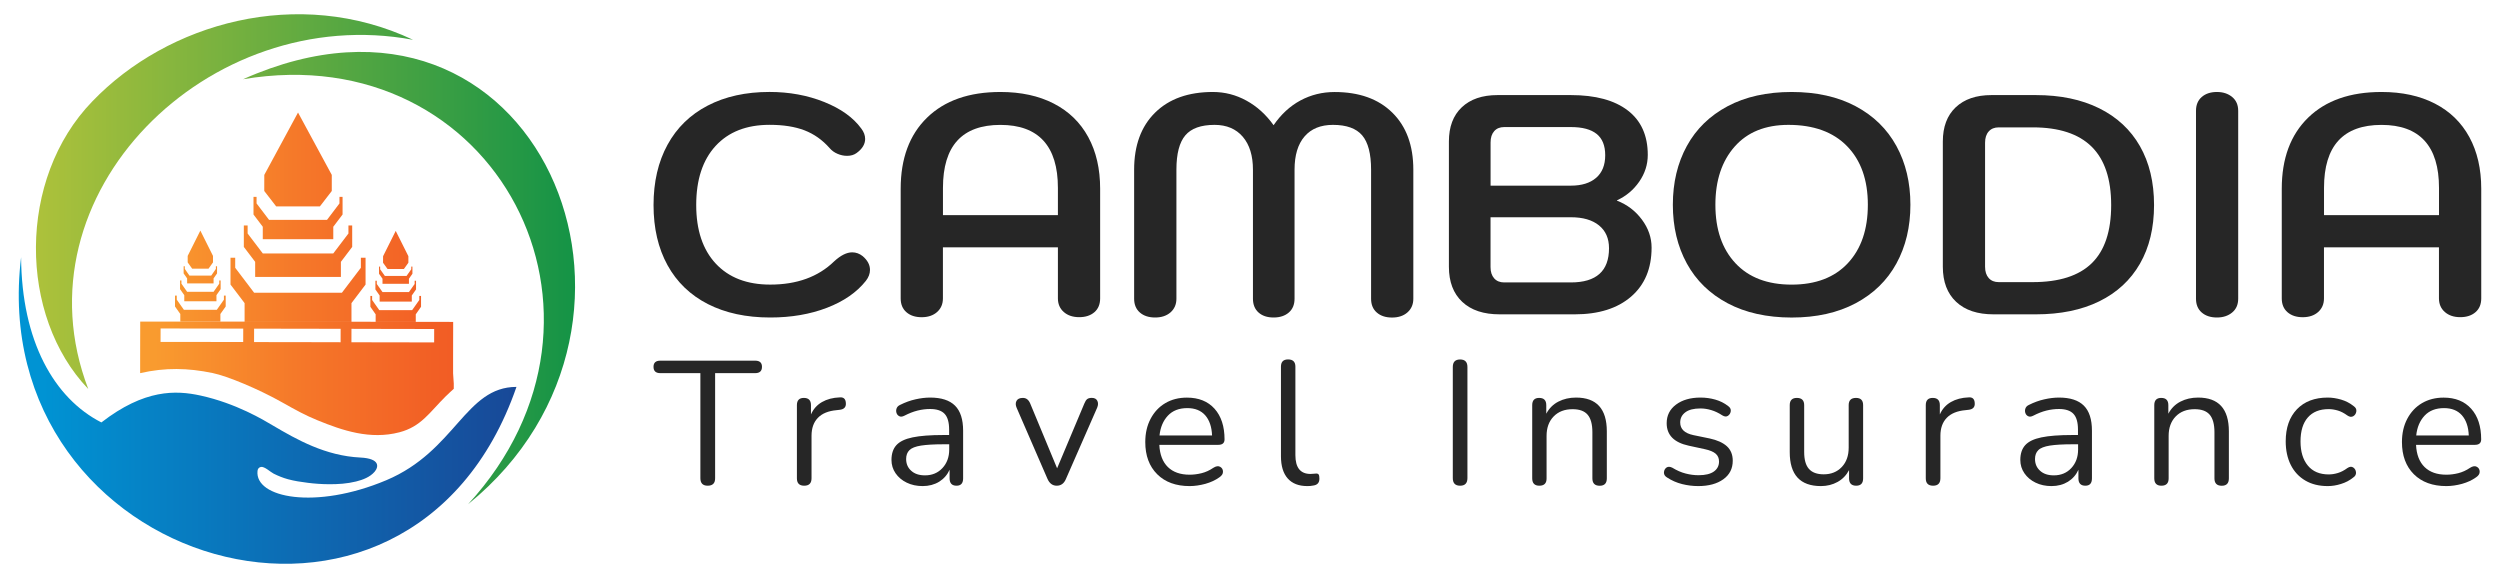
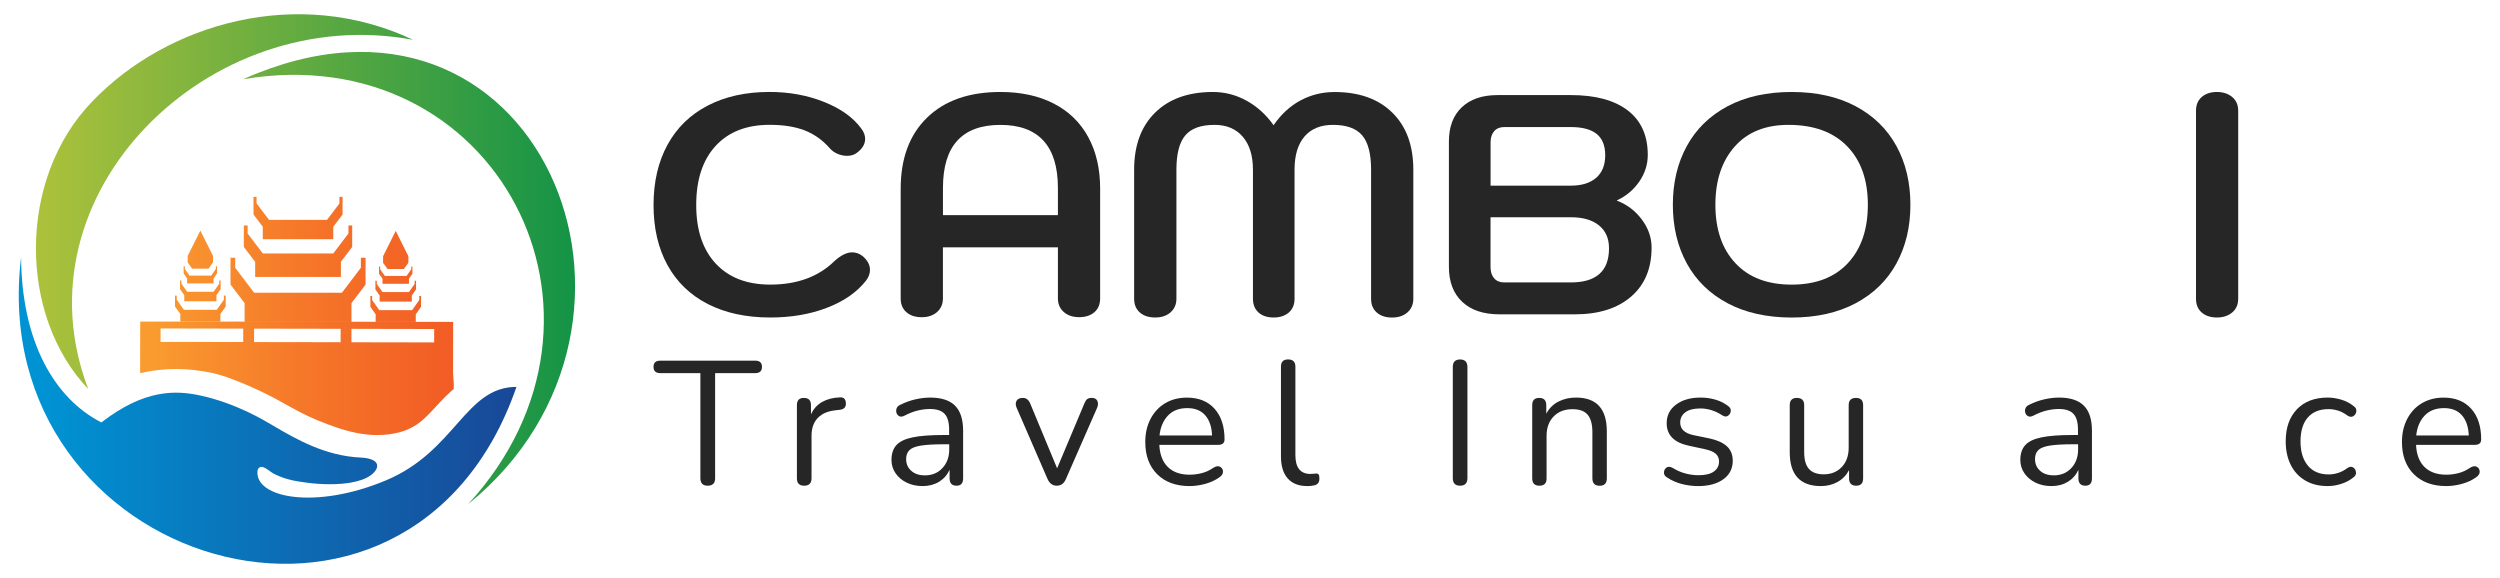
<svg xmlns="http://www.w3.org/2000/svg" width="173" height="40" viewBox="0 0 173 40" fill="none">
  <path fill-rule="evenodd" clip-rule="evenodd" d="M7.016 29.232C10.005 26.918 12.17 27 13.877 27.372C16.349 27.913 18.266 29.079 18.869 29.436C20.549 30.428 22.521 31.543 24.938 31.662C26.312 31.729 26.21 32.311 25.921 32.647C25.604 33.017 25.106 33.203 24.642 33.319C24.028 33.472 23.386 33.513 22.754 33.508C22.267 33.505 21.779 33.472 21.297 33.41C20.838 33.353 20.379 33.285 19.933 33.164C19.582 33.068 19.257 32.937 18.932 32.774C18.714 32.665 18.305 32.264 18.053 32.313C17.909 32.342 17.833 32.45 17.82 32.587C17.621 34.452 21.821 35.294 26.726 33.234C31.54 31.207 32.19 26.773 35.74 26.773C28.352 48.139 -1.141 39.227 1.46 17.799C1.497 23.595 3.736 27.559 7.016 29.232Z" fill="url(#paint0_linear_2132_6197)" />
  <path fill-rule="evenodd" clip-rule="evenodd" d="M6.109 26.92C1.277 21.871 1.187 12.374 6.397 7.007C11.588 1.603 20.625 -1.001 28.582 2.754C14.461 0.114 0.936 13.419 6.109 26.92Z" fill="url(#paint1_linear_2132_6197)" />
  <path fill-rule="evenodd" clip-rule="evenodd" d="M16.816 5.484C37.153 -3.586 47.965 22.243 32.392 34.891C44.41 21.816 34.314 2.523 16.816 5.484Z" fill="url(#paint2_linear_2132_6197)" />
  <path d="M24.972 17.837V18.53L23.661 20.255H20.623H17.584L16.276 18.53V17.837H15.951V19.691L16.926 20.976V22.279H20.623H24.322V20.976L25.297 19.691V17.837H24.972Z" fill="url(#paint3_linear_2132_6197)" />
  <path d="M24.112 15.601V16.157L23.061 17.54H20.623H18.187L17.136 16.157V15.601H16.873V17.087L17.657 18.119V19.166H20.623H23.59V18.119L24.372 17.087V15.601H24.112Z" fill="url(#paint4_linear_2132_6197)" />
  <path d="M23.491 13.623V14.078L22.628 15.216H20.623H18.619L17.754 14.078V13.623H17.542V14.843L18.184 15.691V16.552H20.623H23.063V15.691L23.706 14.843V13.623H23.491Z" fill="url(#paint5_linear_2132_6197)" />
-   <path d="M22.959 12.103L20.623 7.787L18.289 12.103L18.287 13.217L19.113 14.285H20.623H22.135L22.959 13.217V12.103Z" fill="url(#paint6_linear_2132_6197)" />
  <path d="M29.015 20.477V20.759L28.522 21.459H27.384H26.244L25.751 20.759V20.477H25.63V21.229L25.995 21.752V22.279H27.384H28.771V21.752L29.136 21.229V20.477H29.015Z" fill="url(#paint7_linear_2132_6197)" />
  <path d="M28.693 19.427V19.652L28.297 20.213H27.384H26.47L26.074 19.652V19.427H25.977V20.03L26.27 20.449V20.873H27.384H28.496V20.449L28.79 20.03V19.427H28.693Z" fill="url(#paint8_linear_2132_6197)" />
  <path d="M28.459 18.447V18.634L28.134 19.094H27.384H26.632L26.307 18.634V18.447H26.228V18.944L26.469 19.288V19.637H27.384H28.299V19.288L28.54 18.944V18.447H28.459Z" fill="url(#paint9_linear_2132_6197)" />
  <path d="M28.26 17.729L27.384 15.978L26.509 17.729L26.506 18.181L26.816 18.613H27.384H27.951L28.26 18.181V17.729Z" fill="url(#paint10_linear_2132_6197)" />
  <path d="M15.495 20.456V20.738L15.004 21.436H13.864H12.723L12.233 20.738V20.456H12.11V21.209L12.477 21.728V22.258H13.864H15.251V21.728L15.618 21.209V20.456H15.495Z" fill="url(#paint11_linear_2132_6197)" />
  <path d="M15.172 19.407V19.632L14.779 20.193H13.864H12.949L12.556 19.632V19.407H12.459V20.009L12.752 20.425V20.849H13.864H14.978V20.425L15.269 20.009V19.407H15.172Z" fill="url(#paint12_linear_2132_6197)" />
  <path d="M14.939 18.427V18.61L14.616 19.073H13.864H13.111L12.789 18.61V18.427H12.707V18.921L12.949 19.264V19.613H13.864H14.779V19.264L15.02 18.921V18.427H14.939Z" fill="url(#paint13_linear_2132_6197)" />
  <path d="M14.739 17.708L13.864 15.958L12.988 17.708V18.158L13.297 18.592H13.864H14.43L14.739 18.158V17.708Z" fill="url(#paint14_linear_2132_6197)" />
  <path d="M24.325 22.258H23.572V22.266L21.897 22.264V22.258H21.079V22.261L20.062 22.258V22.256H9.703V22.724L9.7 23.652V23.859L9.698 24.857V24.973V25.221V25.777V25.821C11.444 25.426 12.991 25.457 14.721 25.816C15.741 26.028 17.857 26.91 19.461 27.809C20.549 28.42 21.116 28.733 21.973 29.084C23.709 29.795 25.62 30.442 27.641 29.914C29.146 29.521 29.728 28.531 30.834 27.435C31.123 27.15 31.207 27.088 31.401 26.905V26.543L31.354 25.834V25.26V25.012V24.896L31.356 23.898V23.691L31.359 22.763V22.276L24.325 22.264C24.325 22.269 24.325 22.264 24.325 22.258ZM16.829 23.668H16.811H16.701L13.507 23.662H13.334L12.301 23.66H11.926H11.307H11.111L11.114 22.732H11.31H11.929H12.304L13.337 22.734H13.51L16.703 22.739H16.813H16.832L16.829 23.668ZM23.57 23.683L22.817 23.68L18.321 23.673L17.581 23.67L17.584 22.742L18.323 22.744L22.817 22.752H23.572L23.57 23.683ZM24.327 22.755L25.203 22.757L27.646 22.763H27.937L28.907 22.765H29.285H29.846H30.045L30.043 23.693H29.843H29.282H28.905L27.935 23.691H27.644L25.2 23.686L24.325 23.683H24.319L24.322 22.755H24.327Z" fill="url(#paint15_linear_2132_6197)" />
  <path d="M48.972 33.611C48.634 33.611 48.466 33.438 48.466 33.089V25.821H45.692C45.38 25.821 45.223 25.676 45.223 25.384C45.223 25.1 45.38 24.958 45.692 24.958H52.26C52.572 24.958 52.729 25.1 52.729 25.384C52.729 25.676 52.572 25.821 52.26 25.821H49.486V33.089C49.491 33.438 49.318 33.611 48.972 33.611Z" fill="#262626" />
  <path d="M55.652 33.611C55.314 33.611 55.146 33.441 55.146 33.102V28.034C55.146 27.703 55.306 27.535 55.626 27.535C55.953 27.535 56.119 27.701 56.119 28.034V28.678C56.284 28.306 56.538 28.019 56.882 27.822C57.228 27.623 57.637 27.517 58.114 27.499C58.376 27.476 58.518 27.605 58.533 27.887C58.557 28.171 58.41 28.329 58.09 28.36L57.894 28.383C57.327 28.433 56.895 28.608 56.601 28.911C56.305 29.216 56.158 29.63 56.158 30.157V33.097C56.158 33.441 55.988 33.611 55.652 33.611Z" fill="#262626" />
  <path d="M63.848 33.637C63.436 33.637 63.069 33.557 62.744 33.399C62.419 33.242 62.162 33.024 61.973 32.75C61.784 32.476 61.69 32.166 61.69 31.827C61.69 31.398 61.803 31.057 62.028 30.806C62.254 30.555 62.629 30.374 63.15 30.266C63.672 30.157 64.385 30.103 65.287 30.103H65.68V29.725C65.68 29.224 65.575 28.859 65.366 28.637C65.156 28.414 64.82 28.303 64.362 28.303C64.073 28.303 63.785 28.339 63.494 28.412C63.203 28.484 62.901 28.603 62.589 28.764C62.45 28.836 62.332 28.851 62.238 28.805C62.144 28.761 62.078 28.689 62.041 28.585C62.005 28.484 62.005 28.378 62.041 28.27C62.078 28.161 62.159 28.078 62.282 28.021C62.636 27.843 62.99 27.714 63.349 27.634C63.706 27.553 64.047 27.512 64.367 27.512C65.14 27.512 65.712 27.698 66.087 28.07C66.462 28.443 66.648 29.022 66.648 29.808V33.102C66.648 33.443 66.496 33.611 66.192 33.611C65.872 33.611 65.712 33.441 65.712 33.102V32.507C65.554 32.856 65.316 33.13 64.991 33.335C64.663 33.534 64.283 33.637 63.848 33.637ZM64.008 32.895C64.501 32.895 64.904 32.727 65.216 32.391C65.528 32.055 65.686 31.628 65.686 31.108V30.744H65.303C64.637 30.744 64.112 30.775 63.732 30.834C63.349 30.896 63.082 31 62.933 31.15C62.781 31.3 62.705 31.504 62.705 31.763C62.705 32.096 62.822 32.368 63.056 32.577C63.287 32.789 63.604 32.895 64.008 32.895Z" fill="#262626" />
  <path d="M73.126 33.611C72.838 33.611 72.625 33.453 72.486 33.138L70.355 28.228C70.273 28.042 70.268 27.879 70.342 27.742C70.415 27.605 70.564 27.535 70.785 27.535C71.016 27.535 71.183 27.665 71.291 27.923L73.152 32.406L75.037 27.923C75.095 27.778 75.16 27.675 75.234 27.618C75.307 27.561 75.415 27.533 75.554 27.533C75.743 27.533 75.871 27.603 75.937 27.74C76.002 27.877 75.999 28.034 75.923 28.213L73.766 33.136C73.635 33.453 73.422 33.611 73.126 33.611Z" fill="#262626" />
  <path d="M82.321 33.637C81.377 33.637 80.627 33.363 80.079 32.818C79.528 32.269 79.253 31.527 79.253 30.589C79.253 29.981 79.376 29.443 79.623 28.978C79.869 28.513 80.207 28.151 80.64 27.897C81.073 27.641 81.571 27.515 82.137 27.515C82.95 27.515 83.587 27.773 84.048 28.285C84.507 28.8 84.738 29.506 84.738 30.405C84.738 30.656 84.594 30.783 84.305 30.783H80.226C80.257 31.455 80.457 31.967 80.818 32.321C81.18 32.673 81.681 32.849 82.321 32.849C82.591 32.849 82.866 32.815 83.147 32.745C83.427 32.675 83.697 32.554 83.959 32.375C84.148 32.254 84.305 32.231 84.434 32.303C84.562 32.375 84.628 32.486 84.63 32.636C84.636 32.786 84.549 32.918 84.379 33.032C84.109 33.226 83.786 33.376 83.411 33.482C83.036 33.583 82.672 33.637 82.321 33.637ZM82.161 28.241C81.594 28.241 81.146 28.414 80.818 28.763C80.491 29.113 80.297 29.57 80.239 30.136H83.875C83.852 29.537 83.692 29.071 83.401 28.738C83.107 28.407 82.693 28.241 82.161 28.241Z" fill="#262626" />
  <path d="M90.467 33.637C89.874 33.637 89.423 33.461 89.111 33.11C88.799 32.758 88.642 32.246 88.642 31.571V25.371C88.642 25.038 88.807 24.872 89.135 24.872C89.47 24.872 89.641 25.038 89.641 25.371V31.496C89.641 32.362 89.989 32.797 90.687 32.797C90.76 32.797 90.826 32.792 90.883 32.784C90.941 32.776 90.999 32.771 91.056 32.771C91.146 32.763 91.211 32.784 91.248 32.833C91.285 32.882 91.303 32.978 91.303 33.125C91.303 33.402 91.164 33.559 90.883 33.598C90.818 33.614 90.747 33.624 90.674 33.629C90.6 33.635 90.532 33.637 90.467 33.637Z" fill="#262626" />
  <path d="M101.04 33.611C100.702 33.611 100.534 33.438 100.534 33.089V25.397C100.534 25.048 100.702 24.875 101.04 24.875C101.376 24.875 101.546 25.048 101.546 25.397V33.089C101.544 33.438 101.376 33.611 101.04 33.611Z" fill="#262626" />
  <path d="M106.522 33.611C106.194 33.611 106.029 33.441 106.029 33.102V28.034C106.029 27.703 106.189 27.535 106.509 27.535C106.837 27.535 107.002 27.701 107.002 28.034V28.629C107.199 28.257 107.479 27.977 107.841 27.791C108.203 27.605 108.609 27.512 109.06 27.512C110.481 27.512 111.192 28.29 111.192 29.847V33.105C111.192 33.446 111.026 33.614 110.699 33.614C110.36 33.614 110.193 33.443 110.193 33.105V29.909C110.193 29.358 110.083 28.955 109.865 28.699C109.647 28.443 109.301 28.316 108.824 28.316C108.274 28.316 107.836 28.484 107.511 28.82C107.185 29.157 107.023 29.604 107.023 30.162V33.102C107.028 33.441 106.86 33.611 106.522 33.611Z" fill="#262626" />
  <path d="M117.515 33.637C117.146 33.637 116.773 33.591 116.401 33.498C116.026 33.404 115.68 33.252 115.36 33.042C115.213 32.955 115.14 32.838 115.145 32.696C115.151 32.554 115.206 32.443 115.31 32.362C115.418 32.282 115.552 32.282 115.717 32.362C116.037 32.556 116.346 32.693 116.648 32.768C116.946 32.846 117.245 32.885 117.542 32.885C118.011 32.885 118.362 32.799 118.601 32.629C118.839 32.458 118.957 32.228 118.957 31.936C118.957 31.708 118.879 31.53 118.724 31.395C118.569 31.261 118.32 31.158 117.985 31.085L116.863 30.842C115.843 30.622 115.334 30.105 115.334 29.286C115.334 28.75 115.549 28.321 115.982 27.998C116.414 27.675 116.978 27.512 117.675 27.512C118.029 27.512 118.37 27.559 118.698 27.652C119.025 27.745 119.322 27.892 119.584 28.096C119.723 28.195 119.786 28.311 119.77 28.448C119.754 28.585 119.689 28.694 119.579 28.771C119.469 28.849 119.335 28.838 119.178 28.74C118.931 28.577 118.679 28.458 118.425 28.381C118.171 28.303 117.919 28.265 117.673 28.265C117.211 28.265 116.863 28.352 116.627 28.531C116.388 28.709 116.27 28.944 116.27 29.237C116.27 29.692 116.574 29.981 117.182 30.11L118.305 30.341C118.831 30.454 119.23 30.635 119.5 30.881C119.77 31.129 119.906 31.463 119.906 31.884C119.906 32.427 119.689 32.854 119.254 33.166C118.818 33.479 118.239 33.637 117.515 33.637Z" fill="#262626" />
  <path d="M126.007 33.637C124.571 33.637 123.85 32.856 123.85 31.292V28.034C123.85 27.703 124.015 27.535 124.342 27.535C124.678 27.535 124.849 27.701 124.849 28.034V31.279C124.849 31.807 124.956 32.194 125.176 32.445C125.394 32.696 125.737 32.823 126.204 32.823C126.713 32.823 127.129 32.655 127.449 32.319C127.769 31.982 127.929 31.535 127.929 30.977V28.034C127.929 27.703 128.097 27.535 128.435 27.535C128.763 27.535 128.928 27.701 128.928 28.034V33.102C128.928 33.443 128.768 33.611 128.448 33.611C128.12 33.611 127.955 33.441 127.955 33.102V32.531C127.767 32.887 127.502 33.161 127.161 33.35C126.817 33.541 126.432 33.637 126.007 33.637Z" fill="#262626" />
-   <path d="M133.77 33.611C133.432 33.611 133.264 33.441 133.264 33.102V28.034C133.264 27.703 133.424 27.535 133.744 27.535C134.072 27.535 134.237 27.701 134.237 28.034V28.678C134.402 28.306 134.656 28.019 135 27.822C135.346 27.623 135.755 27.517 136.232 27.499C136.494 27.476 136.636 27.605 136.651 27.887C136.675 28.171 136.528 28.329 136.208 28.36L136.012 28.383C135.445 28.433 135.013 28.608 134.719 28.911C134.423 29.216 134.276 29.63 134.276 30.157V33.097C134.274 33.441 134.106 33.611 133.77 33.611Z" fill="#262626" />
  <path d="M141.963 33.637C141.552 33.637 141.185 33.557 140.86 33.399C140.535 33.242 140.278 33.024 140.089 32.75C139.9 32.476 139.806 32.166 139.806 31.827C139.806 31.398 139.918 31.057 140.144 30.806C140.369 30.555 140.744 30.374 141.266 30.266C141.788 30.157 142.501 30.103 143.403 30.103H143.796V29.725C143.796 29.224 143.691 28.859 143.481 28.637C143.272 28.414 142.936 28.303 142.477 28.303C142.189 28.303 141.9 28.339 141.609 28.412C141.318 28.484 141.017 28.603 140.705 28.764C140.566 28.836 140.448 28.851 140.354 28.805C140.259 28.761 140.194 28.689 140.157 28.585C140.12 28.484 140.12 28.378 140.157 28.27C140.194 28.161 140.275 28.078 140.398 28.021C140.752 27.843 141.106 27.714 141.465 27.634C141.822 27.553 142.163 27.512 142.482 27.512C143.256 27.512 143.827 27.698 144.202 28.07C144.577 28.443 144.763 29.022 144.763 29.808V33.102C144.763 33.443 144.611 33.611 144.307 33.611C143.987 33.611 143.827 33.441 143.827 33.102V32.507C143.67 32.856 143.432 33.13 143.106 33.335C142.779 33.534 142.401 33.637 141.963 33.637ZM142.126 32.895C142.619 32.895 143.023 32.727 143.335 32.391C143.647 32.055 143.804 31.628 143.804 31.108V30.744H143.421C142.755 30.744 142.231 30.775 141.851 30.834C141.468 30.896 141.2 31 141.051 31.15C140.899 31.3 140.823 31.504 140.823 31.763C140.823 32.096 140.941 32.368 141.174 32.577C141.405 32.789 141.722 32.895 142.126 32.895Z" fill="#262626" />
-   <path d="M149.569 33.611C149.241 33.611 149.076 33.441 149.076 33.102V28.034C149.076 27.703 149.236 27.535 149.556 27.535C149.884 27.535 150.049 27.701 150.049 28.034V28.629C150.245 28.257 150.526 27.977 150.888 27.791C151.25 27.605 151.656 27.512 152.107 27.512C153.528 27.512 154.238 28.29 154.238 29.847V33.105C154.238 33.446 154.073 33.614 153.746 33.614C153.407 33.614 153.24 33.443 153.24 33.105V29.909C153.24 29.358 153.129 28.955 152.912 28.699C152.694 28.443 152.348 28.316 151.871 28.316C151.32 28.316 150.883 28.484 150.557 28.82C150.232 29.157 150.07 29.604 150.07 30.162V33.102C150.072 33.441 149.905 33.611 149.569 33.611Z" fill="#262626" />
  <path d="M161.079 33.637C160.478 33.637 159.962 33.51 159.527 33.254C159.091 32.998 158.756 32.639 158.522 32.174C158.289 31.708 158.171 31.163 158.171 30.54C158.171 29.599 158.431 28.862 158.947 28.321C159.464 27.784 160.174 27.512 161.079 27.512C161.375 27.512 161.682 27.559 162.004 27.652C162.324 27.745 162.615 27.897 162.88 28.107C163.019 28.205 163.079 28.326 163.058 28.471C163.037 28.616 162.969 28.727 162.848 28.8C162.73 28.872 162.591 28.857 162.437 28.75C162.214 28.588 161.996 28.474 161.779 28.409C161.561 28.345 161.349 28.311 161.144 28.311C160.52 28.311 160.04 28.502 159.702 28.888C159.364 29.273 159.196 29.826 159.196 30.547C159.196 31.253 159.364 31.809 159.702 32.218C160.038 32.626 160.52 32.83 161.144 32.83C161.349 32.83 161.561 32.799 161.779 32.732C161.996 32.667 162.217 32.554 162.437 32.391C162.594 32.285 162.728 32.272 162.843 32.349C162.959 32.427 163.021 32.538 163.035 32.683C163.048 32.828 162.987 32.947 162.856 33.035C162.594 33.247 162.306 33.397 161.994 33.49C161.679 33.591 161.375 33.637 161.079 33.637Z" fill="#262626" />
  <path d="M169.285 33.637C168.341 33.637 167.591 33.363 167.04 32.818C166.49 32.269 166.215 31.527 166.215 30.589C166.215 29.981 166.338 29.443 166.584 28.978C166.831 28.513 167.169 28.151 167.602 27.897C168.034 27.644 168.532 27.515 169.099 27.515C169.911 27.515 170.548 27.773 171.007 28.285C171.469 28.8 171.697 29.506 171.697 30.405C171.697 30.656 171.553 30.783 171.264 30.783H167.19C167.221 31.455 167.421 31.967 167.782 32.321C168.144 32.673 168.645 32.849 169.285 32.849C169.555 32.849 169.83 32.815 170.111 32.745C170.388 32.675 170.661 32.554 170.923 32.375C171.112 32.254 171.269 32.231 171.398 32.303C171.526 32.375 171.592 32.486 171.594 32.636C171.6 32.786 171.513 32.918 171.343 33.032C171.073 33.226 170.75 33.376 170.375 33.482C170.003 33.583 169.639 33.637 169.285 33.637ZM169.125 28.241C168.558 28.241 168.11 28.414 167.782 28.763C167.455 29.113 167.261 29.57 167.203 30.136H170.839C170.816 29.537 170.656 29.071 170.365 28.738C170.071 28.407 169.66 28.241 169.125 28.241Z" fill="#262626" />
  <path d="M48.985 21.041C47.769 20.42 46.838 19.523 46.193 18.352C45.548 17.18 45.225 15.795 45.225 14.189C45.225 12.586 45.548 11.195 46.193 10.016C46.838 8.837 47.763 7.935 48.974 7.307C50.183 6.678 51.609 6.363 53.251 6.363C54.614 6.363 55.872 6.593 57.031 7.056C58.187 7.519 59.045 8.131 59.603 8.899C59.779 9.129 59.868 9.37 59.868 9.615C59.868 9.977 59.671 10.303 59.275 10.59C59.1 10.719 58.88 10.784 58.615 10.784C58.395 10.784 58.174 10.738 57.957 10.644C57.736 10.551 57.553 10.417 57.406 10.244C56.908 9.68 56.328 9.272 55.67 9.018C55.01 8.765 54.205 8.638 53.253 8.638C51.657 8.638 50.411 9.127 49.517 10.101C48.623 11.076 48.178 12.439 48.178 14.187C48.178 15.921 48.628 17.271 49.53 18.241C50.432 19.21 51.688 19.694 53.3 19.694C55.146 19.694 56.62 19.158 57.718 18.091C58.172 17.672 58.589 17.462 58.971 17.462C59.236 17.462 59.477 17.55 59.697 17.724C60.036 18.013 60.203 18.331 60.203 18.677C60.203 18.939 60.109 19.189 59.918 19.435C59.288 20.229 58.389 20.852 57.225 21.299C56.061 21.747 54.753 21.971 53.3 21.971C51.636 21.971 50.202 21.661 48.985 21.041Z" fill="#262626" />
  <path d="M62.723 21.604C62.458 21.374 62.327 21.056 62.327 20.65V13.062C62.327 10.968 62.935 9.326 64.152 8.142C65.368 6.957 67.059 6.365 69.23 6.365C70.651 6.365 71.883 6.632 72.921 7.167C73.962 7.702 74.757 8.475 75.307 9.486C75.858 10.497 76.13 11.689 76.13 13.062V20.648C76.13 21.053 75.999 21.372 75.735 21.602C75.47 21.832 75.118 21.948 74.681 21.948C74.24 21.948 73.886 21.829 73.614 21.591C73.344 21.354 73.207 21.038 73.207 20.648V17.116H65.25V20.65C65.25 21.041 65.114 21.354 64.844 21.594C64.574 21.832 64.217 21.951 63.777 21.951C63.336 21.951 62.985 21.834 62.723 21.604ZM73.207 14.885V13C73.207 11.555 72.874 10.469 72.208 9.737C71.542 9.008 70.549 8.643 69.23 8.643C66.577 8.643 65.253 10.096 65.253 13V14.885H73.207Z" fill="#262626" />
  <path d="M78.878 21.625C78.614 21.395 78.482 21.077 78.482 20.671V11.741C78.482 10.065 78.965 8.749 79.932 7.795C80.9 6.841 82.232 6.365 83.933 6.365C84.754 6.365 85.527 6.564 86.253 6.963C86.98 7.361 87.606 7.927 88.133 8.664C88.647 7.912 89.266 7.343 89.989 6.952C90.716 6.562 91.502 6.368 92.352 6.368C94.05 6.368 95.385 6.844 96.352 7.798C97.32 8.752 97.802 10.068 97.802 11.743V20.674C97.802 21.064 97.666 21.377 97.396 21.617C97.126 21.855 96.769 21.974 96.329 21.974C95.888 21.974 95.537 21.858 95.275 21.628C95.01 21.397 94.879 21.079 94.879 20.674V11.741C94.879 10.642 94.674 9.851 94.263 9.367C93.851 8.884 93.177 8.641 92.242 8.641C91.392 8.641 90.737 8.907 90.275 9.442C89.814 9.977 89.583 10.743 89.583 11.741V20.671C89.583 21.077 89.452 21.395 89.187 21.625C88.922 21.855 88.571 21.971 88.133 21.971C87.693 21.971 87.347 21.855 87.09 21.625C86.833 21.395 86.704 21.077 86.704 20.671V11.741C86.704 10.774 86.471 10.014 86.002 9.465C85.532 8.917 84.879 8.641 84.046 8.641C83.107 8.641 82.433 8.884 82.024 9.367C81.613 9.851 81.408 10.642 81.408 11.741V20.671C81.408 21.061 81.272 21.374 81.002 21.615C80.729 21.852 80.375 21.971 79.935 21.971C79.494 21.971 79.141 21.855 78.878 21.625Z" fill="#262626" />
  <path d="M101.187 20.888C100.571 20.311 100.264 19.5 100.264 18.46V9.789C100.264 8.778 100.56 7.989 101.155 7.425C101.75 6.862 102.574 6.58 103.628 6.58H108.706C110.405 6.58 111.718 6.934 112.641 7.643C113.564 8.351 114.026 9.378 114.026 10.719C114.026 11.384 113.829 12.002 113.433 12.573C113.037 13.145 112.523 13.574 111.894 13.863V13.884C112.597 14.158 113.173 14.595 113.619 15.195C114.065 15.795 114.29 16.441 114.29 17.134C114.29 18.579 113.818 19.709 112.872 20.526C111.926 21.343 110.625 21.752 108.971 21.752H103.782C102.668 21.754 101.803 21.467 101.187 20.888ZM108.706 12.847C109.453 12.847 110.035 12.666 110.455 12.304C110.872 11.942 111.081 11.423 111.081 10.743C111.081 10.078 110.885 9.587 110.489 9.269C110.093 8.951 109.5 8.793 108.709 8.793H104.092C103.798 8.793 103.567 8.886 103.4 9.075C103.232 9.264 103.148 9.522 103.148 9.856V12.847H108.706ZM108.706 19.544C110.465 19.544 111.344 18.755 111.344 17.18C111.344 16.5 111.113 15.973 110.651 15.598C110.19 15.223 109.542 15.034 108.706 15.034H103.145V18.481C103.145 18.814 103.229 19.073 103.397 19.262C103.565 19.451 103.795 19.544 104.089 19.544H108.706Z" fill="#262626" />
  <path d="M119.552 20.986C118.315 20.33 117.374 19.412 116.729 18.233C116.084 17.054 115.761 15.702 115.761 14.168C115.761 12.638 116.084 11.283 116.729 10.104C117.374 8.925 118.315 8.01 119.552 7.35C120.79 6.694 122.266 6.365 123.98 6.365C125.695 6.365 127.171 6.694 128.409 7.35C129.646 8.007 130.587 8.925 131.232 10.104C131.877 11.283 132.2 12.638 132.2 14.168C132.2 15.702 131.877 17.054 131.232 18.233C130.587 19.412 129.646 20.327 128.409 20.986C127.171 21.643 125.695 21.974 123.98 21.974C122.268 21.971 120.79 21.643 119.552 20.986ZM127.871 18.212C128.794 17.222 129.255 15.875 129.255 14.168C129.255 12.449 128.776 11.097 127.816 10.114C126.857 9.132 125.504 8.641 123.76 8.641C122.164 8.641 120.921 9.142 120.035 10.148C119.149 11.154 118.705 12.493 118.705 14.168C118.705 15.875 119.167 17.222 120.09 18.212C121.013 19.202 122.31 19.696 123.98 19.696C125.653 19.696 126.948 19.2 127.871 18.212Z" fill="#262626" />
-   <path d="M135.367 20.888C134.751 20.311 134.444 19.5 134.444 18.46V9.789C134.444 8.778 134.74 7.989 135.335 7.425C135.931 6.862 136.754 6.58 137.808 6.58H140.886C142.572 6.58 144.029 6.883 145.259 7.49C146.488 8.098 147.432 8.972 148.083 10.112C148.735 11.255 149.06 12.612 149.06 14.187C149.06 15.761 148.735 17.116 148.083 18.251C147.43 19.386 146.491 20.252 145.269 20.852C144.045 21.452 142.585 21.752 140.883 21.752H137.96C136.848 21.754 135.983 21.467 135.367 20.888ZM140.666 19.523C142.498 19.523 143.859 19.086 144.753 18.212C145.647 17.338 146.093 15.999 146.093 14.192C146.093 12.384 145.642 11.037 144.74 10.148C143.838 9.259 142.48 8.814 140.663 8.814H138.311C138.018 8.814 137.787 8.907 137.619 9.096C137.451 9.284 137.367 9.543 137.367 9.877V18.46C137.367 18.794 137.451 19.052 137.619 19.241C137.787 19.43 138.018 19.523 138.311 19.523H140.666Z" fill="#262626" />
  <path d="M152.359 21.625C152.094 21.395 151.963 21.077 151.963 20.671V7.666C151.963 7.263 152.094 6.945 152.359 6.712C152.623 6.482 152.975 6.365 153.412 6.365C153.837 6.365 154.189 6.482 154.466 6.712C154.744 6.942 154.883 7.26 154.883 7.666V20.671C154.883 21.077 154.744 21.395 154.466 21.625C154.189 21.855 153.837 21.971 153.412 21.971C152.975 21.971 152.623 21.855 152.359 21.625Z" fill="#262626" />
-   <path d="M158.294 21.604C158.03 21.374 157.898 21.056 157.898 20.65V13.062C157.898 10.968 158.507 9.326 159.723 8.142C160.94 6.957 162.631 6.365 164.802 6.365C166.223 6.365 167.455 6.632 168.493 7.167C169.534 7.702 170.328 8.475 170.879 9.486C171.429 10.497 171.702 11.689 171.702 13.062V20.648C171.702 21.053 171.571 21.372 171.306 21.602C171.041 21.832 170.69 21.948 170.25 21.948C169.809 21.948 169.455 21.829 169.183 21.591C168.912 21.354 168.776 21.038 168.776 20.648V17.116H160.819V20.65C160.819 21.041 160.683 21.354 160.413 21.594C160.143 21.832 159.786 21.951 159.346 21.951C158.908 21.951 158.557 21.834 158.294 21.604ZM168.779 14.885V13C168.779 11.555 168.446 10.469 167.78 9.737C167.114 9.008 166.12 8.643 164.802 8.643C162.148 8.643 160.822 10.096 160.822 13V14.885H168.779Z" fill="#262626" />
  <defs>
    <linearGradient id="paint0_linear_2132_6197" x1="2.971" y1="28.407" x2="35.431" y2="28.407" gradientUnits="userSpaceOnUse">
      <stop stop-color="#0093D3" />
      <stop offset="1" stop-color="#184998" />
    </linearGradient>
    <linearGradient id="paint1_linear_2132_6197" x1="-0.325" y1="13.953" x2="44.64" y2="13.953" gradientUnits="userSpaceOnUse">
      <stop stop-color="#B9C53A" />
      <stop offset="1" stop-color="#008D48" />
    </linearGradient>
    <linearGradient id="paint2_linear_2132_6197" x1="-0.325" y1="19.242" x2="44.64" y2="19.242" gradientUnits="userSpaceOnUse">
      <stop stop-color="#B9C53A" />
      <stop offset="1" stop-color="#008D48" />
    </linearGradient>
    <linearGradient id="paint3_linear_2132_6197" x1="35.556" y1="20.058" x2="7.986" y2="20.058" gradientUnits="userSpaceOnUse">
      <stop stop-color="#F15623" />
      <stop offset="0.2" stop-color="#F25F25" />
      <stop offset="0.53" stop-color="#F57729" />
      <stop offset="0.9" stop-color="#F99B2F" />
    </linearGradient>
    <linearGradient id="paint4_linear_2132_6197" x1="35.556" y1="17.384" x2="7.986" y2="17.384" gradientUnits="userSpaceOnUse">
      <stop stop-color="#F15623" />
      <stop offset="0.2" stop-color="#F25F25" />
      <stop offset="0.53" stop-color="#F57729" />
      <stop offset="0.9" stop-color="#F99B2F" />
    </linearGradient>
    <linearGradient id="paint5_linear_2132_6197" x1="35.556" y1="15.087" x2="7.986" y2="15.087" gradientUnits="userSpaceOnUse">
      <stop stop-color="#F15623" />
      <stop offset="0.2" stop-color="#F25F25" />
      <stop offset="0.53" stop-color="#F57729" />
      <stop offset="0.9" stop-color="#F99B2F" />
    </linearGradient>
    <linearGradient id="paint6_linear_2132_6197" x1="35.556" y1="11.036" x2="7.986" y2="11.036" gradientUnits="userSpaceOnUse">
      <stop stop-color="#F15623" />
      <stop offset="0.2" stop-color="#F25F25" />
      <stop offset="0.53" stop-color="#F57729" />
      <stop offset="0.9" stop-color="#F99B2F" />
    </linearGradient>
    <linearGradient id="paint7_linear_2132_6197" x1="35.556" y1="21.379" x2="7.986" y2="21.379" gradientUnits="userSpaceOnUse">
      <stop stop-color="#F15623" />
      <stop offset="0.2" stop-color="#F25F25" />
      <stop offset="0.53" stop-color="#F57729" />
      <stop offset="0.9" stop-color="#F99B2F" />
    </linearGradient>
    <linearGradient id="paint8_linear_2132_6197" x1="35.556" y1="20.149" x2="7.987" y2="20.149" gradientUnits="userSpaceOnUse">
      <stop stop-color="#F15623" />
      <stop offset="0.2" stop-color="#F25F25" />
      <stop offset="0.53" stop-color="#F57729" />
      <stop offset="0.9" stop-color="#F99B2F" />
    </linearGradient>
    <linearGradient id="paint9_linear_2132_6197" x1="35.556" y1="19.042" x2="7.986" y2="19.042" gradientUnits="userSpaceOnUse">
      <stop stop-color="#F15623" />
      <stop offset="0.2" stop-color="#F25F25" />
      <stop offset="0.53" stop-color="#F57729" />
      <stop offset="0.9" stop-color="#F99B2F" />
    </linearGradient>
    <linearGradient id="paint10_linear_2132_6197" x1="35.556" y1="17.296" x2="7.986" y2="17.296" gradientUnits="userSpaceOnUse">
      <stop stop-color="#F15623" />
      <stop offset="0.2" stop-color="#F25F25" />
      <stop offset="0.53" stop-color="#F57729" />
      <stop offset="0.9" stop-color="#F99B2F" />
    </linearGradient>
    <linearGradient id="paint11_linear_2132_6197" x1="35.556" y1="21.357" x2="7.986" y2="21.357" gradientUnits="userSpaceOnUse">
      <stop stop-color="#F15623" />
      <stop offset="0.2" stop-color="#F25F25" />
      <stop offset="0.53" stop-color="#F57729" />
      <stop offset="0.9" stop-color="#F99B2F" />
    </linearGradient>
    <linearGradient id="paint12_linear_2132_6197" x1="35.556" y1="20.128" x2="7.986" y2="20.128" gradientUnits="userSpaceOnUse">
      <stop stop-color="#F15623" />
      <stop offset="0.2" stop-color="#F25F25" />
      <stop offset="0.53" stop-color="#F57729" />
      <stop offset="0.9" stop-color="#F99B2F" />
    </linearGradient>
    <linearGradient id="paint13_linear_2132_6197" x1="35.556" y1="19.02" x2="7.986" y2="19.02" gradientUnits="userSpaceOnUse">
      <stop stop-color="#F15623" />
      <stop offset="0.2" stop-color="#F25F25" />
      <stop offset="0.53" stop-color="#F57729" />
      <stop offset="0.9" stop-color="#F99B2F" />
    </linearGradient>
    <linearGradient id="paint14_linear_2132_6197" x1="35.556" y1="17.275" x2="7.986" y2="17.275" gradientUnits="userSpaceOnUse">
      <stop stop-color="#F15623" />
      <stop offset="0.2" stop-color="#F25F25" />
      <stop offset="0.53" stop-color="#F57729" />
      <stop offset="0.9" stop-color="#F99B2F" />
    </linearGradient>
    <linearGradient id="paint15_linear_2132_6197" x1="35.556" y1="26.185" x2="7.986" y2="26.185" gradientUnits="userSpaceOnUse">
      <stop stop-color="#F15623" />
      <stop offset="0.2" stop-color="#F25F25" />
      <stop offset="0.53" stop-color="#F57729" />
      <stop offset="0.9" stop-color="#F99B2F" />
    </linearGradient>
  </defs>
</svg>